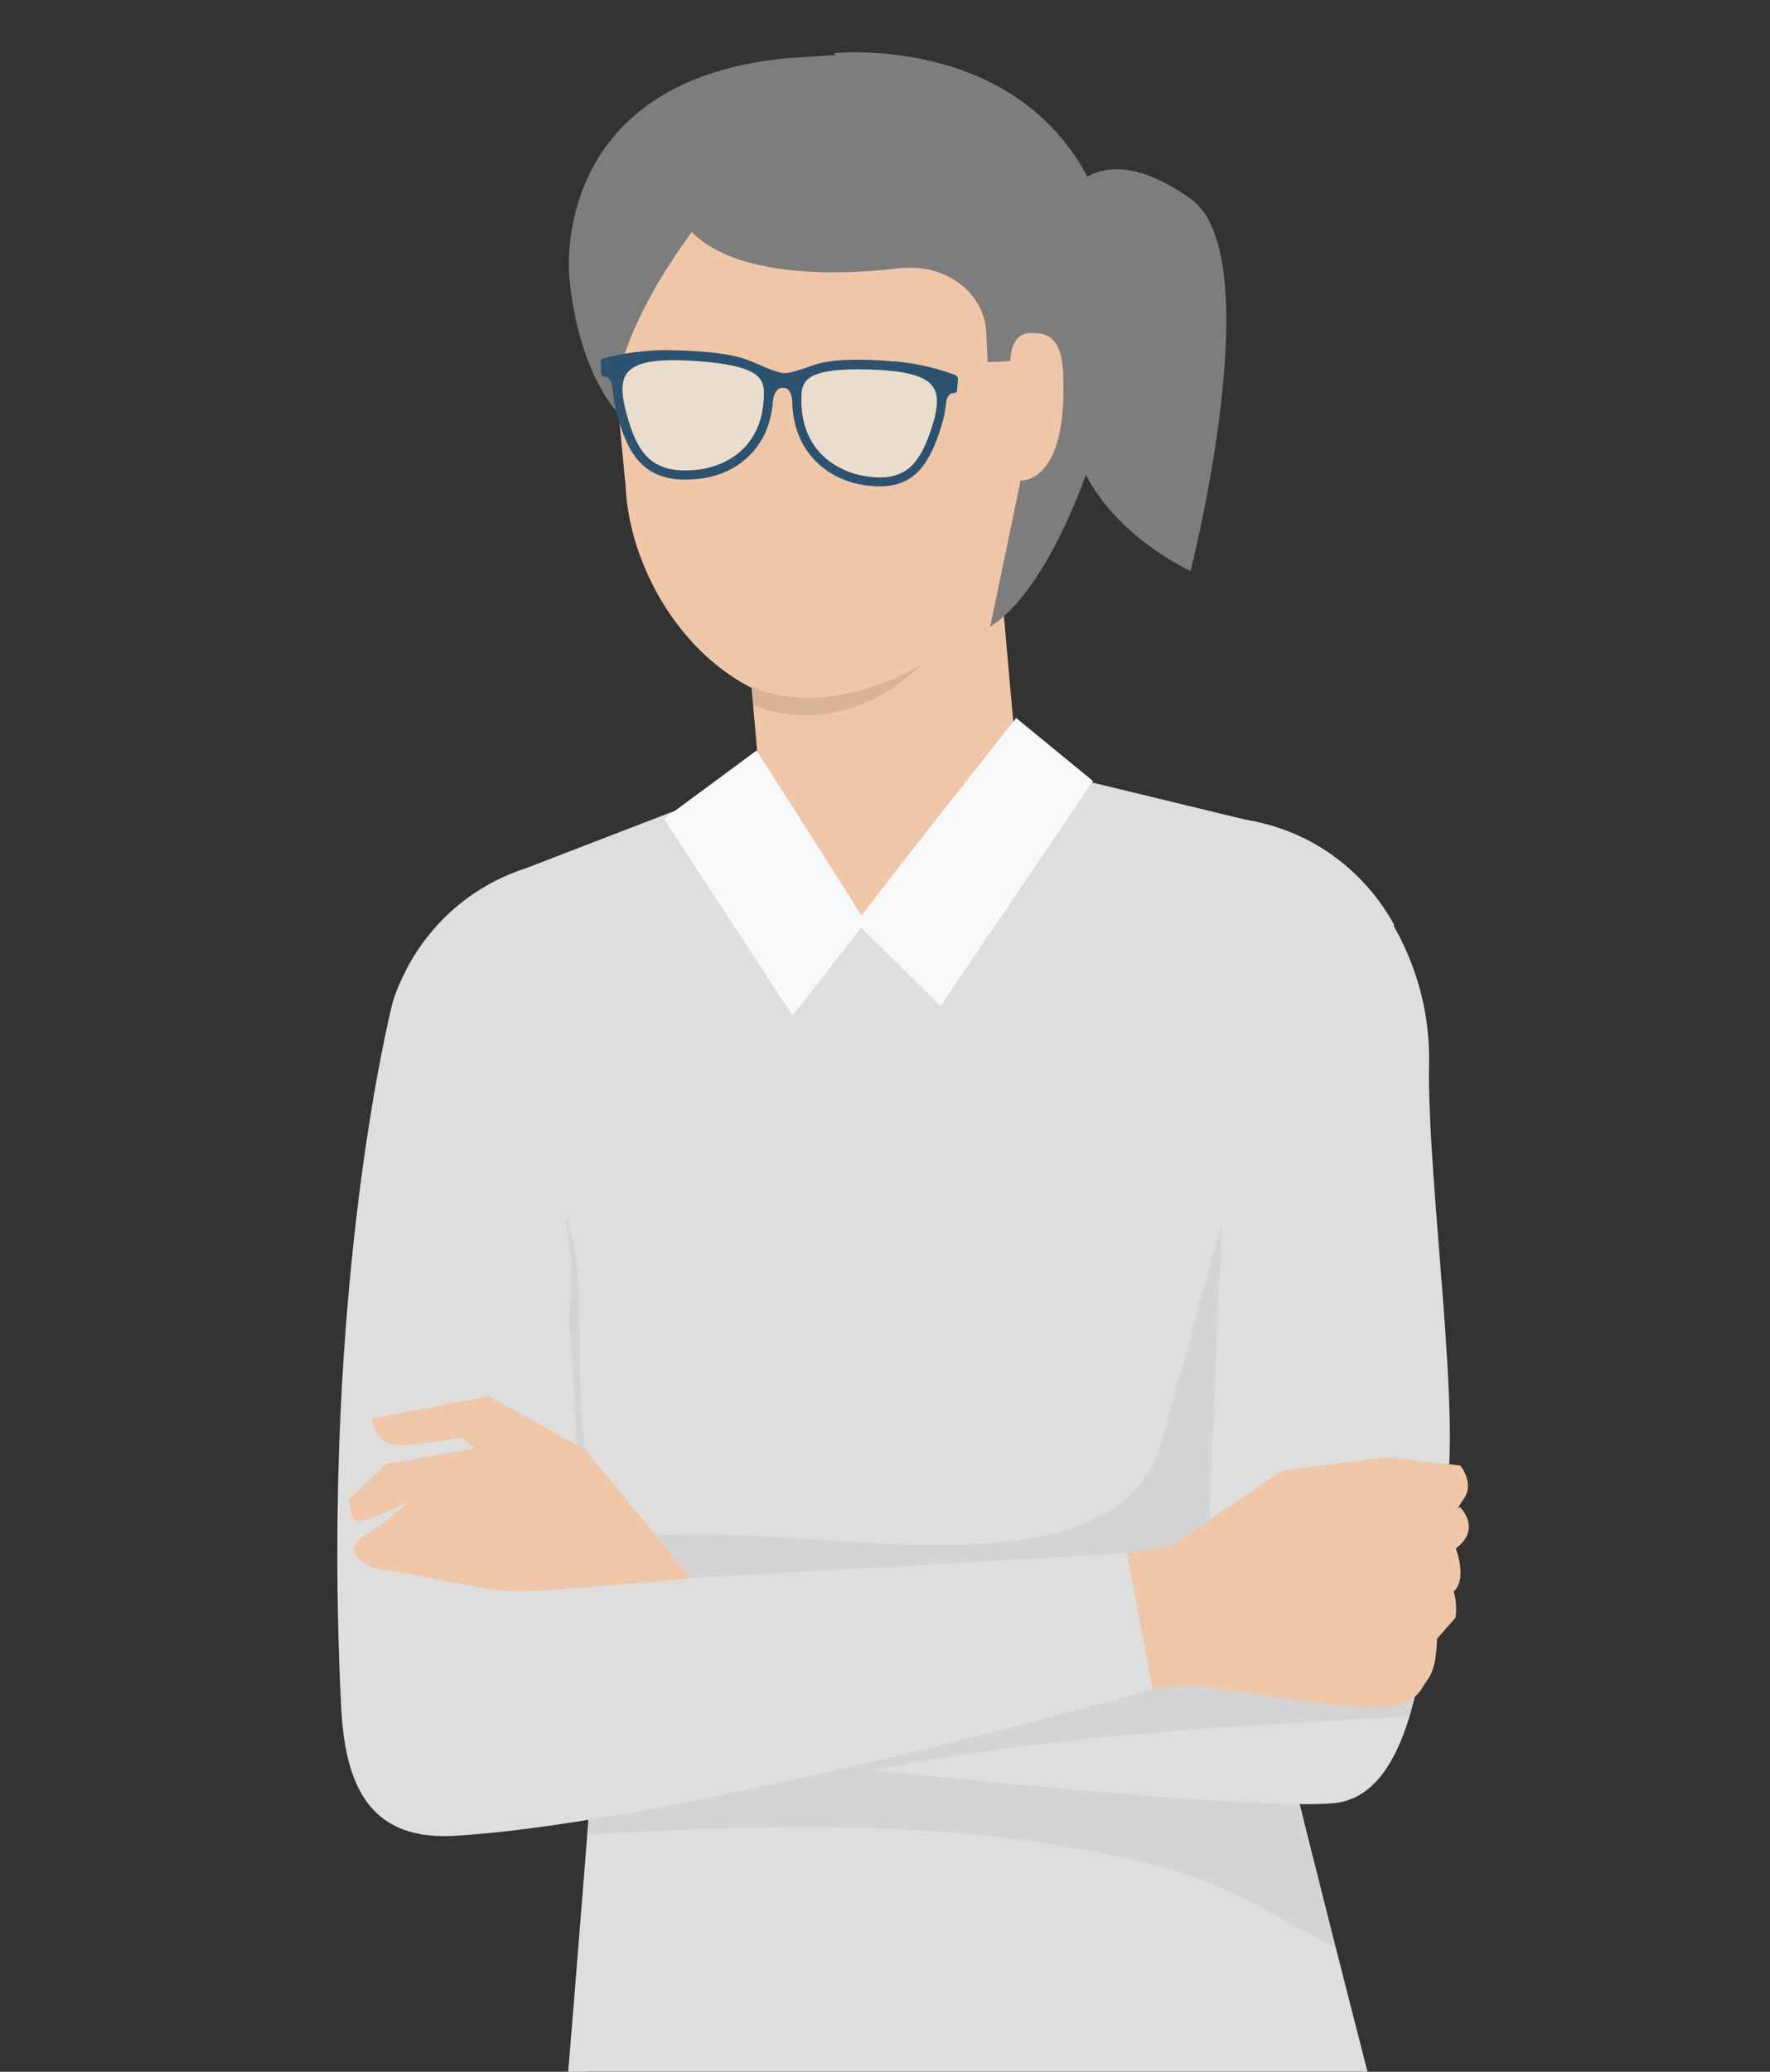
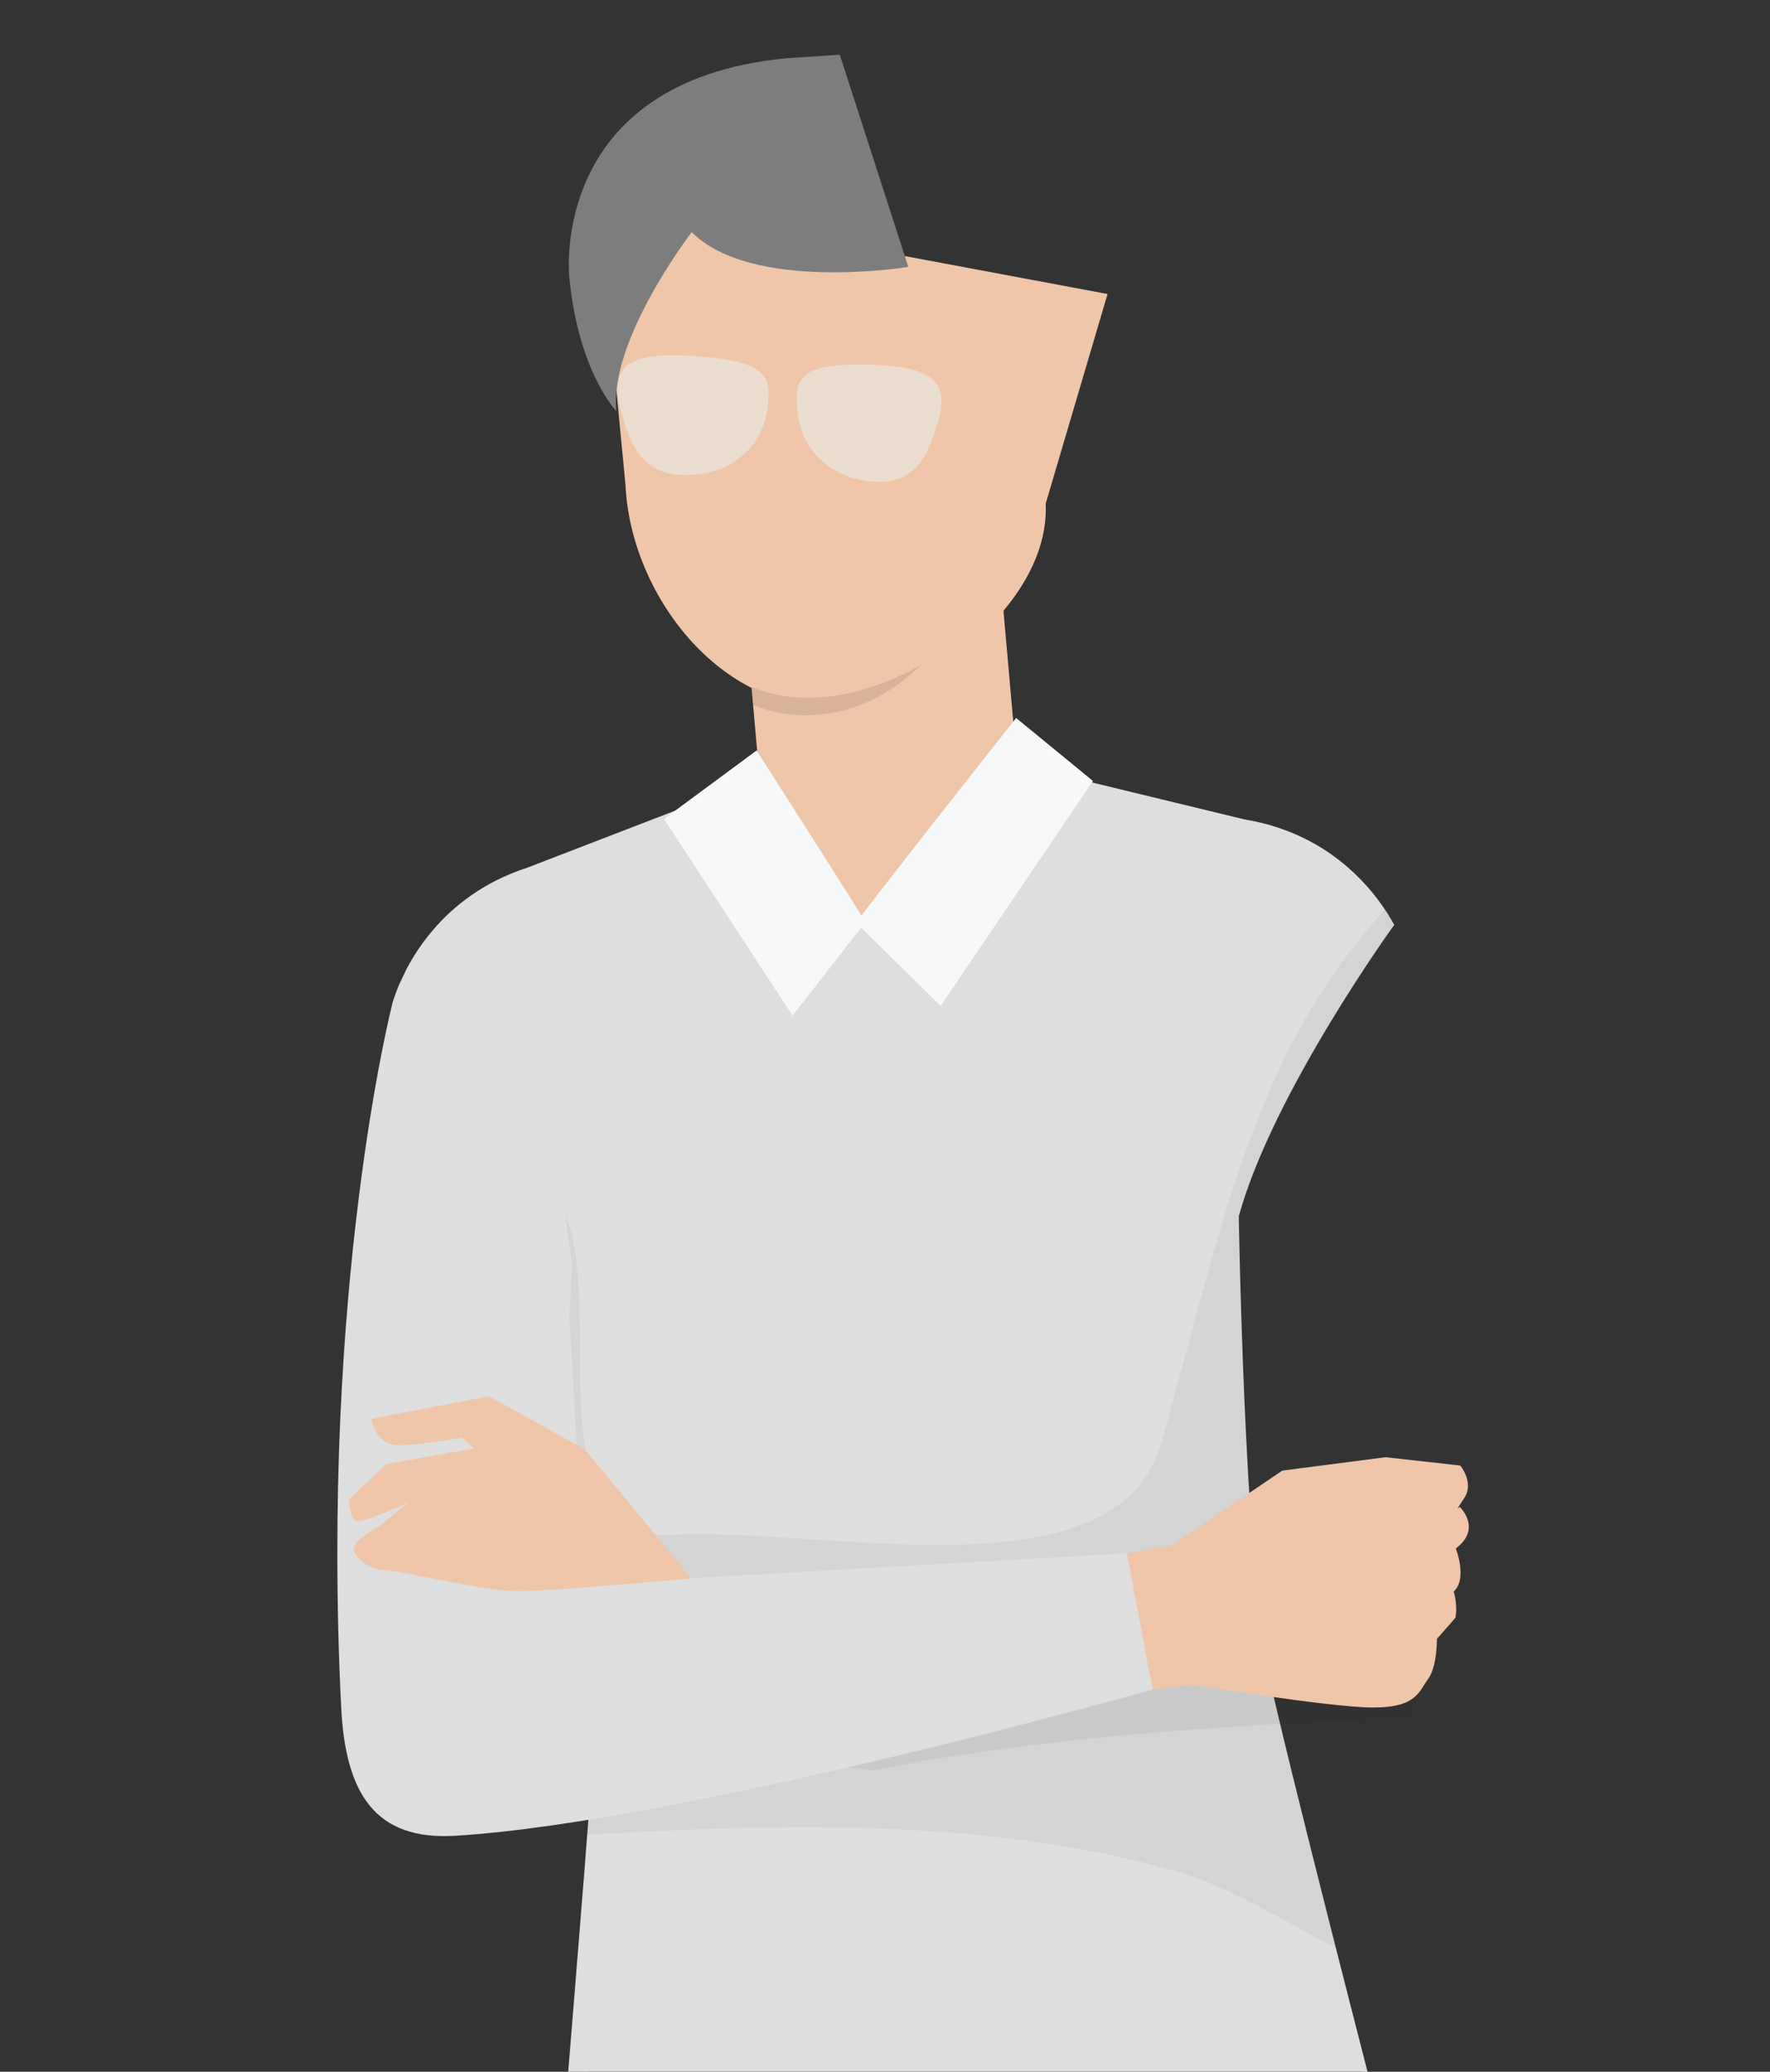
<svg xmlns="http://www.w3.org/2000/svg" version="1.1" id="Layer_1" x="0px" y="0px" viewBox="0 0 160 187.241" style="enable-background:new 0 0 160 187.241;" xml:space="preserve">
  <rect x="0" y="0" width="160" height="187.241" fill="#333333" stroke="none" />
  <style type="text/css">
	.st0{fill:#F0C6A8;}
	.st1{opacity:0.06;}
	.st2{fill:#DEDEDE;}
	.st3{fill:#C9D5DB;}
	.st4{fill:#7995A4;}
	.st5{fill:#2D2D2D;}
	.st6{opacity:0.1;}
	.st7{opacity:0.05;}
	.st8{fill:#7D7D7D;}
	.st9{fill:#F7F8F9;}
	.st10{opacity:0.5;}
	.st11{fill:#E3F3F4;}
	.st12{fill:#2D5270;}
</style>
  <g>
    <g>
      <path class="st0" d="M55.618,201.445l32.158,0.276l-5.885,97.752c0,0,0.825,16.766,2.299,28.802    c2.945,24.042-2.592,87.811-2.592,87.811l-14.934,0.552L55.895,309.414c0,0-2.386-65.72-1.833-76.766    C54.568,222.542,55.184,204.413,55.618,201.445z" />
      <path class="st1" d="M55.618,201.445l32.158,0.276l-5.885,97.752c0,0,0.825,16.766,2.299,28.802    c2.222,18.139-0.384,58.888-1.798,77.805c-0.353-5.979-0.771-11.963-1.025-17.962    c-0.693-16.366-0.178-32.794-1.856-49.111c-1.546-15.031-5.16-28.291-7.622-43.186    c-1.686-10.203-7.12-15.543-16.652-19.077c-0.146-0.054-0.281-0.071-0.423-0.111    c-0.545-18.21-1.037-38.312-0.753-43.987C54.568,222.541,55.184,204.413,55.618,201.445z" />
      <path class="st0" d="M120.058,226.021c0,12.15-1.106,64.57-1.106,67.929c0,7.732,2.255,25.869,3.405,36.534    c0.675,6.261,3.492,82.841,3.492,82.841l-14.934,3.314L92.305,304.631L84.777,229.887l-3.145-28.166h33.582    C116.781,206.234,120.058,216.771,120.058,226.021z" />
      <path class="st1" d="M120.058,226.021c0,12.15-1.106,64.57-1.106,67.929c0,7.732,2.255,25.869,3.405,36.534    c0.359,3.328,2.668,61.838,3.492,82.841c-1.789-12.689-5.666-60.638-7.953-73.237    c-2.754-15.172-0.958-30.324-6.212-44.913c-3.617-10.043-10.883-14.78-20.673-18.036    c-0.532-0.177-1.026-0.233-1.499-0.237L84.777,229.887l-3.145-28.166h33.582    C116.781,206.234,120.058,216.771,120.058,226.021z" />
      <path class="st2" d="M98.338,422.062l12.301-8.185l16.07-0.698c0,0,4.259,7.888,3.132,17.009H87.777    C87.777,430.188,88.236,423.411,98.338,422.062z" />
      <path class="st3" d="M98.338,422.062l0.264-0.176c6.018-0.145,9.128,1.472,11.207,7.3    c0.126,0.353,0.293,0.676,0.457,1.001h-22.489C87.777,430.188,88.236,423.411,98.338,422.062z" />
-       <path class="st4" d="M130.02,426.58c0.021,1.17-0.027,2.376-0.179,3.608H87.777c0,0,0.121-1.726,1.535-3.608    H130.02z" />
      <path class="st2" d="M46.321,422.295l19.79-8.694l16.041-0.276c0,0,5.404,7.742,4.277,16.863H35.76    C35.76,430.188,36.219,423.644,46.321,422.295z" />
      <path class="st3" d="M46.321,422.295l1.29-0.566c0.267,0.053,0.528,0.121,0.8,0.157    c2.528,0.331,3.609,1.518,4.423,3.499c-0.259-0.63,0.628,2.719,0.55,2.21c0.131,0.847,0.166,1.719,0.163,2.594    H35.76C35.76,430.188,36.219,423.644,46.321,422.295z" />
      <path class="st4" d="M86.509,426.027c0.099,1.339,0.097,2.729-0.08,4.161H35.76c0,0,0.151-2.096,2.111-4.161    H86.509z" />
    </g>
    <path class="st5" d="M60.228,159.338h53.366c0,0,13.287,33.341,13.902,51.252c0.615,17.892,0.86,64.153,0.86,64.153   H48.771l0.751-49.018C50.293,184.982,60.228,159.338,60.228,159.338z" />
-     <path class="st6" d="M113.594,159.338c0,0,13.287,33.342,13.902,51.252c0.302,8.79,0.515,24.421,0.653,38.055   c-3.326-10.297-8.012-20.208-14.584-28.79c-14.411-18.82-40.303-19.353-61.825-22.78   c3.155-22.494,8.488-37.737,8.488-37.737H113.594z" />
+     <path class="st6" d="M113.594,159.338c0,0,13.287,33.342,13.902,51.252c0.302,8.79,0.515,24.421,0.653,38.055   c-3.326-10.297-8.012-20.208-14.584-28.79c-14.411-18.82-40.303-19.353-61.825-22.78   c3.155-22.494,8.488-37.737,8.488-37.737z" />
    <path class="st2" d="M36.103,88.933l0.667-1.398c1.554-2.93,4.762-7.118,10.861-9.102l16.552-6.381   c0.231,1.317,0.672,2.595,1.301,3.784c0.004,0.008,0.009,0.016,0.013,0.025c0.062,0.116,0.116,0.235,0.181,0.348   c2.085,4.143,6.511,7.222,13.138,6.787c9.341-0.613,13.44-7.544,12.783-14l20.917,5.066   c8.251,1.356,12.185,7.08,13.516,9.525c0,0-10.955,15.118-14.05,26.329c0,0,0.463,29.862,2.558,40.679   c1.246,6.433,10.521,42.24,10.521,42.24l-74.556,4.889c0,0,2.554-30.956,2.898-36.235   c0.554-8.492-5.887-37.989-6.171-42.318l-0.052-0.802c0,0,0.062-3.101,0.388-7.237   c-7.098-3.162-9.203-3.219-13.389-4.496l1.29-15.948C35.469,90.691,35.65,89.993,36.103,88.933z" />
    <path class="st7" d="M51.803,139.1c1.515-0.104-1.391-30.716-0.732-29.285c3.681,8.001-2.947,29.499,9.658,28.89   c14.231-0.688,40.279,5.865,44.276-8.385c5.568-19.852,8.324-35.143,20.192-48.103   c0.344,0.516,0.626,0.987,0.835,1.371c0,0-10.955,15.118-14.05,26.329c0,0,0.463,29.862,2.558,40.679   c0.668,3.45,3.689,16.012,6.252,25.467c-4.614-2.384-9.829-5.59-13.99-6.801   c-17.147-4.99-35.999-4.48-53.753-3.439c0.169-1.917,0.296-3.447,0.354-4.333   c0.274-4.201-1.164-13.543-2.721-22.435C51.032,139.108,51.404,139.128,51.803,139.1z" />
    <g>
      <path class="st0" d="M94.526,45.515c0.436,9.661-12.418,18.088-18.786,18.376    C64.928,64.378,56.981,53.518,56.545,43.858l-2.492-25.9l46.065,8.614L94.526,45.515z" />
      <path class="st0" d="M92.202,72.073c0.122,5.76-12.182,11.204-12.182,11.204    c-6.446,0.137-11.037-4.948-11.16-10.708l-2.068-23.342l23.342-0.496L92.202,72.073z" />
      <path class="st6" d="M83.294,60.056c-7.586,7.373-15.219,3.651-15.219,3.651l-0.158-1.648    C75.192,65.178,83.294,60.056,83.294,60.056z" />
-       <path class="st8" d="M75.441,4.802c0,0,24.471-2.619,25.844,22.959c0.374,6.962-5.087,24.669-11.774,28.875    l2.743-13.201c0,0,4.303,0.358,3.849-9.687c-0.166-3.671-1.807-3.693-3.089-3.635    c-1.729,0.078-1.68,2.524-1.68,2.524l-2.06,0.093l-0.122-2.701c-0.154-3.406-3.384-6.019-7.195-5.818    l-7.124,0.02C76.908,20.977,75.441,4.802,75.441,4.802z" />
      <path class="st8" d="M71.063,5.264l4.85-0.319l6.194,19.181c0,0-14.157,2.312-19.575-3.15    c0,0-7.454,9.684-6.823,16.17c0,0-3.412-3.502-4.245-12.064C51.463,25.083,49.485,7.362,71.063,5.264z" />
-       <path class="st8" d="M95.169,20.019c0,0,2.542-9.078,12.453-2.061c7.272,5.149,0,33.642,0,33.642    s-7.504-3.338-10.131-10.148C97.492,41.452,104.379,22.96,95.169,20.019z" />
    </g>
    <path class="st9" d="M98.799,70.584L85.029,90.918l-7.621-7.509c0.016-0.255,14.445-18.52,14.445-18.52   L98.799,70.584z" />
    <path class="st9" d="M78.221,83.356l-6.576,8.44l-11.626-17.781l8.373-6.186   C68.392,67.829,78.172,83.106,78.221,83.356z" />
    <g>
-       <path class="st2" d="M109.188,141.528c0,0,1.319-38.817,2.395-45.157c1.077-6.34,4.259-16.997,11.116-17.149    c0,0,6.691,6.428,6.481,16.89c-0.209,10.463,3.067,32.857,1.415,39.533c-1.652,6.676-1.099,26.438-9.998,27.321    c-8.898,0.882-59.043-4.846-59.043-4.846l2.538-11.048L109.188,141.528z" />
      <path class="st7" d="M109.188,141.528c0,0,0.011-0.332,0.032-0.93c0.662,0.067,1.383-0.015,2.159-0.321    c6.37-2.509,12.973-4.291,19.498-6.325c-0.071,0.637-0.162,1.21-0.281,1.693    c-1.003,4.054-1.197,12.928-3.184,19.475C111.178,156.056,94.995,156.769,79,160    c-9.82-1.01-17.445-1.88-17.445-1.88l2.538-11.048L109.188,141.528z" />
      <path class="st0" d="M93.362,141.853l12.546-2.166l10.005-6.776l9.325-1.209l6.766,0.75c0,0,1.296,1.557,0.344,2.963    c-0.953,1.406-0.397,0.772-0.397,0.772s2.069,1.954-0.351,3.755c0,0,1.077,2.766-0.193,3.894    c0,0,0.375,1.17,0.156,2.378l-1.667,1.901c0,0,0.017,2.537-0.806,3.635s-1.023,2.605-5.056,2.571    c-4.032-0.034-16.257-2.069-16.257-2.069l-13.031,1.601C94.746,153.853,89.902,143.722,93.362,141.853z" />
      <path class="st2" d="M51.698,114.591l-1.485,28.74l51.656-2.947l2.316,12.309c0,0-42.2,11.954-63.029,13.221    c-7.235,0.44-9.921-3.805-10.312-11.564c-1.921-38.176,4.626-63.661,4.626-63.661    C48.992,82.937,51.698,114.591,51.698,114.591z" />
      <path class="st0" d="M32.099,137.431c-0.475-0.416-0.573-1.903-0.573-1.903l3.372-3.207l7.968-1.418l-1.109-0.972    c0,0-3.687,0.69-5.777,0.677c-2.091-0.012-2.395-2.38-2.395-2.38l10.614-2.04l8.674,4.805l9.622,11.668    c-9.488,0.805-13.883,1.23-16.578,1.108c-2.695-0.122-10.394-1.935-11.286-1.876    c-0.892,0.058-2.446-0.884-2.654-1.766c-0.207-0.882,2.39-2.247,2.39-2.247l2.549-2.108    C36.916,135.772,32.574,137.848,32.099,137.431z" />
    </g>
  </g>
  <g>
    <g>
      <g>
        <g class="st10">
          <path class="st11" d="M62.939,32.188c-5.847-0.403-7.9,0.615-6.831,4.845c1.04,4.111,2.549,6.412,7.238,5.804      c2.045-0.266,6.067-1.813,6.129-7.224C69.495,33.853,68.693,32.583,62.939,32.188z" />
        </g>
        <g class="st10">
          <path class="st11" d="M78.568,32.964c-5.607-0.169-6.464,1.014-6.532,2.765c-0.209,5.387,3.661,7.213,5.623,7.616      c4.42,0.907,5.94-1.211,7.098-5.086C85.942,34.295,84.096,33.129,78.568,32.964z" />
        </g>
-         <path class="st12" d="M86.423,33.956l0.024-0.021c0,0-2.532-1.053-5.726-1.286l0.055,0.023     c-0.452-0.05-0.942-0.088-1.474-0.115c-0.233-0.011-0.474-0.021-0.721-0.029     c-2.225-0.067-3.828,0.059-4.933,0.441c-0.16,0.048-0.351,0.109-0.561,0.186     c-0.646,0.235-1.656,0.573-2.224,0.569c-0.574-0.05-1.669-0.491-2.308-0.791c-0.23-0.108-0.439-0.195-0.607-0.262     c-1.102-0.484-2.725-0.771-5.001-0.929c-0.258-0.017-0.509-0.033-0.753-0.045     c-0.505-0.026-0.974-0.037-1.413-0.036l0.037-0.011c-3.403-0.096-6.19,0.731-6.19,0.731     c-0.182-0.009-0.325,0.134-0.32,0.32l0.026,1.016c0.005,0.184,0.155,0.339,0.336,0.348l0.145,0.007     c0,0,0.463,0.165,0.527,0.865c0.017,0.176,0.04,0.301,0.067,0.391c0.019,0.528,0.113,1.12,0.282,1.787     c0.935,3.677,2.299,6.101,5.96,6.228c0.537,0.019,1.129-0.013,1.762-0.096c2.726-0.354,5.872-2.248,6.401-6.472     l0.017,0.057c0.001-0.102,0.005-0.195,0.011-0.285c0.007-0.066,0.01-0.135,0.016-0.202     c0.122-1.212,0.685-1.308,0.92-1.294l-0,0.011c0,0,0.018-0.004,0.049-0.007     c0.035,0.005,0.055,0.011,0.055,0.011l0-0.011c0.202,0.01,0.635,0.155,0.733,1.177     c0.002,0.173,0.009,0.343,0.019,0.51c-0.001,0.054-0.002,0.111-0.004,0.169l0.014-0.037     c0.32,4.233,3.314,6.333,5.931,6.868c0.602,0.123,1.167,0.195,1.68,0.213c3.459,0.12,4.844-2.123,5.883-5.584     c0.201-0.668,0.318-1.262,0.352-1.793c0.018-0.071,0.035-0.159,0.05-0.268c0.092-0.665,0.525-0.782,0.525-0.782     l0.134,0.006c0.166,0.008,0.31-0.128,0.323-0.303l0.072-0.968C86.604,34.127,86.533,34.008,86.423,33.956z      M63.279,42.424c-0.589,0.076-1.138,0.106-1.631,0.088c-3.142-0.113-4.254-2.101-5.124-5.562     c-0.392-1.557-0.333-2.597,0.189-3.262c0.716-0.911,2.413-1.251,5.482-1.101     c0.238,0.012,0.483,0.026,0.735,0.043c5.693,0.388,6.14,1.578,6.126,2.966     C68.998,41.396,64.237,42.299,63.279,42.424z M84.375,38.145c-0.972,3.264-2.105,5.106-5.078,4.999     c-0.47-0.017-0.994-0.084-1.555-0.2c-0.916-0.189-5.524-1.428-5.292-7.193     c0.055-1.38,0.556-2.519,6.104-2.355c0.242,0.007,0.476,0.016,0.704,0.028     c2.909,0.143,4.477,0.628,5.097,1.57C84.807,35.678,84.811,36.682,84.375,38.145z" />
      </g>
    </g>
  </g>
</svg>